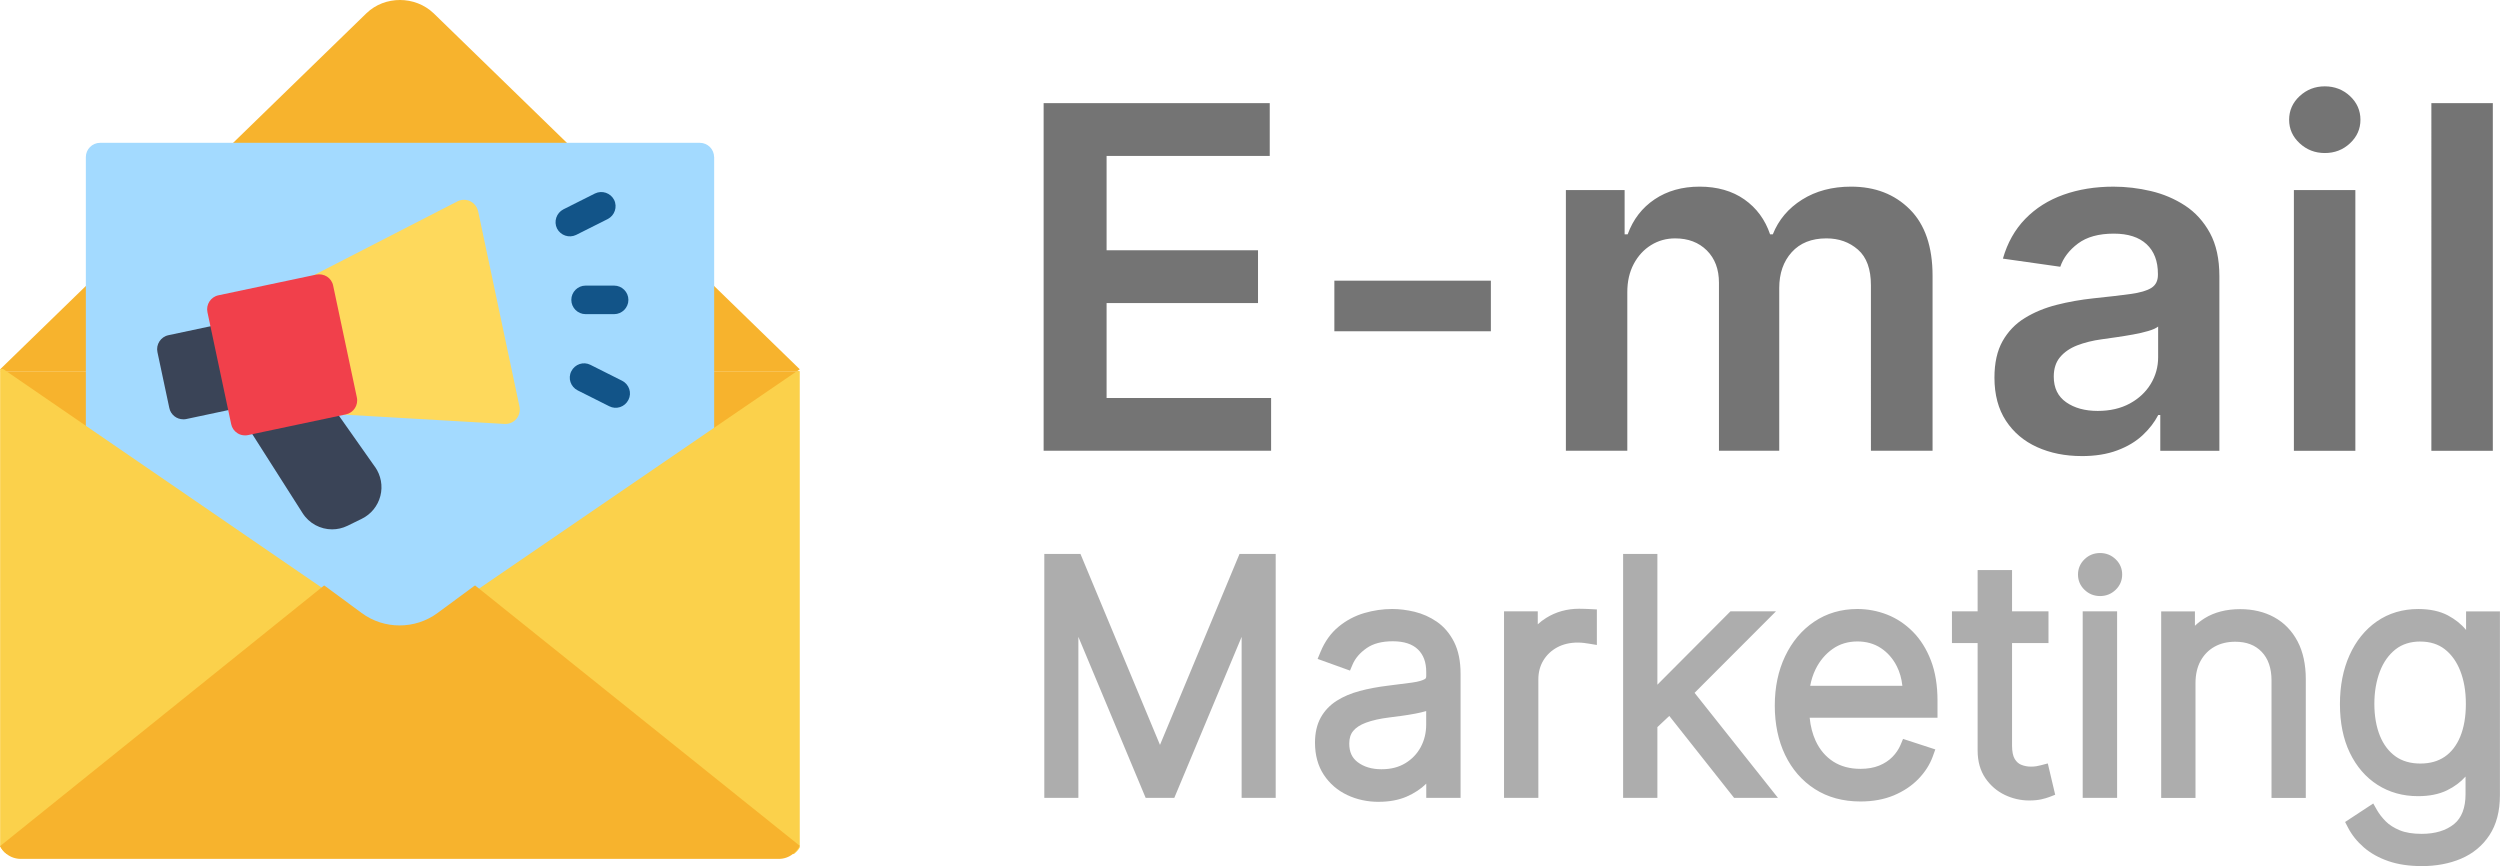
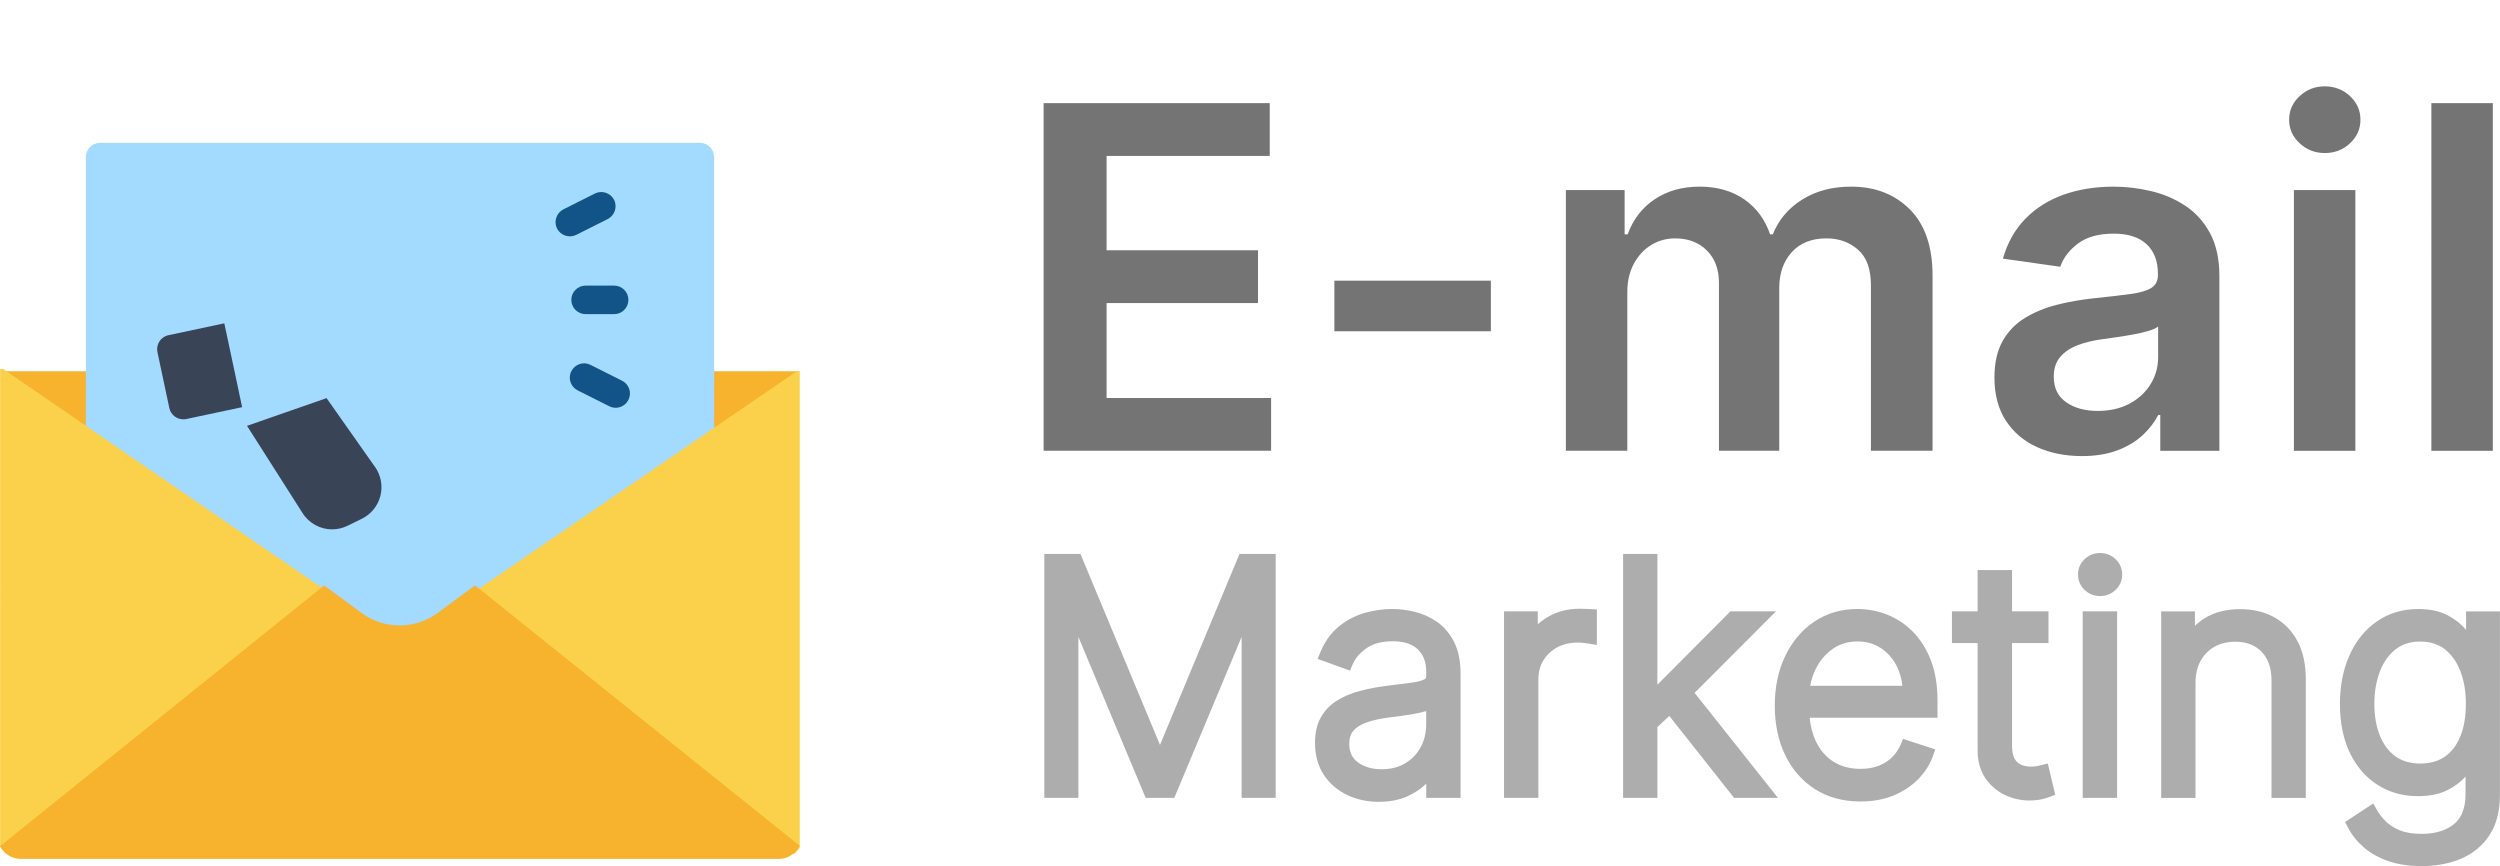
<svg xmlns="http://www.w3.org/2000/svg" id="Layer_1" data-name="Layer 1" viewBox="0 0 697.21 241.54">
  <defs>
    <style>
      .cls-1{fill:#f7b32d}.cls-7{fill:#adadad}
    </style>
  </defs>
  <path d="m223.04 103.54-90.79 63.36-10.15 7.05c-6.25 4.38-14.89 4.38-21.15 0L90.8 166.9.04 103.54h223Z" class="cls-1" />
-   <path d="M120.94 3.71c-5.18-4.94-13.62-4.94-18.72-.04L.04 102.99l.8.56h221.41l.8-.56L120.94 3.71Z" class="cls-1" />
  <path fill="#a3daff" d="M199.15 43.81c0-2.19-1.79-3.98-3.98-3.98H27.92c-2.19 0-3.98 1.79-3.98 3.98v76.58l67.78 46.47 9.72 7.09c5.97 4.38 14.26 4.38 20.23 0l9.72-7.09 67.78-46.47V43.81Z" />
-   <path fill="#fed95c" d="M133.32 58.9c-.24-1.19-1.08-2.23-2.19-2.79-1.12-.52-2.43-.52-3.54.04L87.21 76.9l1.83 3.54 6.61 31.18-.24 3.98 45.32 2.63h.24c1.15 0 2.27-.52 3.03-1.39.8-.96 1.12-2.19.88-3.42l-11.55-54.56v.04Z" />
  <path fill="#3a4457" d="m66.7 109.64-3.31-15.57-.84-3.9-15.57 3.31c-2.15.44-3.54 2.59-3.07 4.74l3.31 15.57c.4 1.87 2.03 3.15 3.9 3.15.28 0 .56 0 .84-.08l15.57-3.31-.84-3.9Zm37.91 20.62-13.54-19.23-22.18 7.73 15.49 24.33c1.83 2.91 5.02 4.54 8.24 4.54 1.43 0 2.91-.32 4.3-1l3.98-1.95c2.59-1.27 4.46-3.58 5.18-6.37s.16-5.73-1.47-8.08v.04Z" />
  <path fill="#fbd14b" d="M223.04 103.54v132.81c-.4.72-1 1.35-1.71 1.87l-93.86-69.89 5.89-4.02 63.56-43.49 25.29-17.28h.84Zm-127.43 64.4-93.7 70.24c-.8-.56-1.39-1.31-1.87-2.19V102.91h.84l25.29 17.36L90 164.07l5.61 3.86Z" />
  <path d="M223.04 235.83s-.16.36-.28.52c-.4.72-1 1.35-1.71 1.87-1.08.84-2.43 1.31-3.86 1.31H5.81c-1.43 0-2.87-.48-3.94-1.35-.8-.56-1.39-1.31-1.87-2.19l89.4-71.92 1-.8.36.24 10.11 7.45c6.25 4.62 14.89 4.62 21.15 0l10.11-7.45.36-.24 1.31 1.04 88.88 71.28.28.24h.08Z" class="cls-1" />
-   <path fill="#f1404b" d="m99.52 110.83-6.61-31.18c-.2-1.04-.84-1.95-1.71-2.51s-1.99-.76-2.99-.56l-27.28 5.77c-2.15.44-3.54 2.59-3.07 4.74l6.61 31.18c.2 1.04.84 1.95 1.71 2.51.64.44 1.39.64 2.15.64.28 0 .56 0 .84-.08l27.28-5.77c2.15-.44 3.54-2.59 3.07-4.74Z" />
  <path fill="#125488" d="m160.68 65.51 8.8-4.42c1.95-1 2.75-3.38 1.79-5.34-1-1.95-3.38-2.75-5.34-1.79l-8.8 4.42c-1.95 1-2.75 3.38-1.79 5.34 1 1.95 3.38 2.75 5.34 1.79Zm12.79 40.66-8.8-4.42c-1.95-1-4.34-.2-5.34 1.79-1 1.95-.2 4.34 1.79 5.34l8.8 4.42c1.95 1 4.34.2 5.34-1.79 1-1.95.2-4.34-1.79-5.34Zm-10.16-26.52c-2.19 0-3.98 1.79-3.98 3.98s1.79 3.98 3.98 3.98h7.96c2.19 0 3.98-1.79 3.98-3.98s-1.79-3.98-3.98-3.98h-7.96Z" />
  <path fill="#747474" d="M291.05 125.72V28.76h63.06v14.72h-45.5V69.8h42.23v14.72h-42.23v26.47h45.88v14.72h-63.44Zm124.73-47.44v14.11h-43.65V78.28h43.65Zm20.92 47.44V53h16.38v12.36h.85c1.51-4.17 4.02-7.42 7.53-9.78 3.5-2.35 7.69-3.53 12.55-3.53s9.08 1.19 12.47 3.57c3.39 2.38 5.78 5.63 7.17 9.73h.76c1.61-4.04 4.33-7.27 8.17-9.68 3.83-2.41 8.39-3.62 13.66-3.62 6.69 0 12.15 2.11 16.38 6.34 4.23 4.23 6.34 10.4 6.34 18.51v48.81h-17.19V79.55c0-4.51-1.2-7.82-3.6-9.92-2.4-2.1-5.33-3.15-8.81-3.15-4.14 0-7.36 1.29-9.68 3.86-2.32 2.57-3.48 5.91-3.48 10.01v45.36h-16.81V78.84c0-3.76-1.13-6.75-3.38-9-2.26-2.24-5.2-3.36-8.83-3.36-2.46 0-4.7.62-6.72 1.87-2.02 1.25-3.63 3-4.83 5.25-1.2 2.26-1.8 4.88-1.8 7.88v44.22h-17.14Zm143.86 1.47c-4.61 0-8.75-.83-12.43-2.49-3.68-1.66-6.58-4.11-8.71-7.36s-3.2-7.26-3.2-12.03c0-4.1.76-7.5 2.27-10.18 1.52-2.68 3.58-4.83 6.2-6.44 2.62-1.61 5.58-2.83 8.88-3.67 3.3-.84 6.71-1.44 10.25-1.82 4.26-.44 7.72-.84 10.37-1.21 2.65-.36 4.58-.93 5.8-1.7 1.21-.77 1.82-1.98 1.82-3.62v-.28c0-3.57-1.06-6.33-3.17-8.29-2.12-1.96-5.16-2.94-9.14-2.94-4.2 0-7.52.92-9.97 2.75-2.45 1.83-4.1 3.99-4.95 6.49l-16-2.27c1.26-4.42 3.35-8.12 6.25-11.1 2.9-2.98 6.45-5.22 10.65-6.72s8.84-2.25 13.92-2.25c3.5 0 6.99.41 10.46 1.23 3.47.82 6.64 2.17 9.52 4.05 2.87 1.88 5.18 4.43 6.94 7.65 1.75 3.22 2.63 7.24 2.63 12.07v48.67h-16.48v-9.99h-.57c-1.04 2.02-2.5 3.91-4.38 5.66s-4.23 3.16-7.06 4.21c-2.82 1.06-6.13 1.59-9.92 1.59Zm4.45-12.59c3.44 0 6.42-.69 8.95-2.06 2.52-1.37 4.47-3.2 5.85-5.47 1.37-2.27 2.06-4.75 2.06-7.43v-8.57c-.54.44-1.44.85-2.72 1.23-1.28.38-2.71.71-4.28.99-1.58.28-3.14.54-4.69.76s-2.89.41-4.02.57c-2.56.35-4.85.92-6.87 1.7-2.02.79-3.61 1.89-4.78 3.29s-1.75 3.21-1.75 5.42c0 3.16 1.15 5.54 3.46 7.15 2.3 1.61 5.24 2.42 8.81 2.42Zm63.34-71.92c-2.72 0-5.05-.91-7.01-2.72s-2.94-4-2.94-6.56.98-4.79 2.94-6.6c1.96-1.81 4.29-2.72 7.01-2.72s5.09.91 7.03 2.72c1.94 1.82 2.91 4.02 2.91 6.6s-.97 4.74-2.91 6.56c-1.94 1.82-4.28 2.72-7.03 2.72Zm-8.62 83.04V53h17.14v72.72h-17.14Zm55.48-96.96v96.96h-17.14V28.76h17.14Z" />
  <path d="M346.27 222.52v-44.91l-18.78 44.91h-7.98l-18.77-44.91v44.91h-9.5v-68.04h10.08l22.18 53.26 22.18-53.26h10.09v68.04h-9.5zm38.25 1.1c-3.18 0-6.14-.64-8.8-1.9-2.72-1.29-4.92-3.19-6.54-5.65-1.63-2.48-2.45-5.5-2.45-8.96 0-2.71.54-5.05 1.59-6.97 1.06-1.92 2.57-3.51 4.5-4.73 1.81-1.15 3.96-2.06 6.4-2.71 2.34-.63 4.93-1.12 7.72-1.46 2.68-.33 4.95-.62 6.81-.87 2.01-.27 3.05-.67 3.56-.96.26-.14.44-.29.44-.88v-1.12c0-2.73-.76-4.79-2.32-6.3-1.55-1.5-3.91-2.27-7-2.27s-5.49.65-7.31 1.92c-1.86 1.3-3.16 2.82-3.89 4.52l-.74 1.74-9.03-3.26.8-1.93c1.2-2.92 2.91-5.3 5.08-7.08 2.12-1.74 4.52-3.01 7.15-3.78 2.55-.75 5.17-1.13 7.79-1.13 1.98 0 4.07.26 6.21.77 2.22.54 4.31 1.47 6.22 2.78 1.98 1.36 3.6 3.26 4.81 5.65 1.2 2.37 1.81 5.35 1.81 8.86v34.61h-9.57v-3.96c-1.47 1.46-3.31 2.67-5.46 3.61-2.22.96-4.84 1.45-7.77 1.45Zm13.23-25.32c-.92.27-1.94.51-3.05.72-1.28.24-2.58.46-3.88.63-1.26.17-2.39.31-3.39.44-2.54.31-4.73.8-6.5 1.46-1.57.58-2.77 1.36-3.56 2.32-.72.88-1.08 2.02-1.08 3.5 0 2.31.74 3.96 2.34 5.18 1.72 1.31 3.95 1.98 6.63 1.98s4.81-.57 6.66-1.68c1.85-1.12 3.29-2.63 4.29-4.48 1.01-1.87 1.53-3.98 1.53-6.26v-3.81Zm21.7 24.22v-52.03h9.41v3.62c.71-.66 1.5-1.26 2.37-1.8 2.7-1.68 5.78-2.54 9.17-2.54.48 0 1.02.01 1.61.03.58.02 1.06.04 1.44.06l1.89.1v9.91l-2.32-.38c-.24-.04-.65-.1-1.25-.18-.54-.07-1.13-.11-1.77-.11-2.15 0-4.08.45-5.73 1.34-1.62.88-2.92 2.1-3.85 3.64-.93 1.53-1.4 3.32-1.4 5.31v33.02h-9.57Zm64.17 0-18.08-22.86-3.32 3.12v19.74h-9.56v-68.04h9.56v36.47l20.38-20.46h12.69l-22.7 22.73 23.26 29.3h-12.23z" class="cls-7" />
  <path d="M518.85 223.52c-4.85 0-9.13-1.16-12.71-3.46-3.58-2.29-6.37-5.5-8.31-9.54-1.9-3.97-2.87-8.59-2.87-13.73s.96-9.74 2.87-13.75c1.93-4.07 4.65-7.32 8.1-9.65 3.48-2.35 7.54-3.55 12.08-3.55 2.84 0 5.62.53 8.27 1.56 2.67 1.05 5.1 2.66 7.21 4.8 2.12 2.14 3.81 4.85 5.03 8.04 1.21 3.16 1.82 6.92 1.82 11.17v4.75h-35.65c.23 2.41.8 4.57 1.67 6.46 1.15 2.48 2.81 4.42 4.91 5.77 2.1 1.35 4.65 2.03 7.58 2.03 2 0 3.76-.31 5.23-.91 1.46-.6 2.7-1.41 3.68-2.41.99-1.01 1.75-2.13 2.26-3.33l.71-1.7 9 2.93-.7 1.94c-.82 2.28-2.18 4.41-4.03 6.31-1.84 1.9-4.14 3.43-6.85 4.57-2.71 1.13-5.83 1.7-9.29 1.7Zm11.69-32.27c-.21-1.98-.72-3.8-1.55-5.44-1.08-2.14-2.58-3.85-4.47-5.09-1.86-1.22-4.05-1.83-6.52-1.83-2.61 0-4.93.7-6.89 2.08-2.02 1.42-3.63 3.33-4.78 5.68-.7 1.44-1.2 2.98-1.49 4.6h25.69Zm35.34 31.99c-2.33 0-4.61-.52-6.75-1.54-2.2-1.05-4.03-2.62-5.44-4.68-1.43-2.1-2.16-4.7-2.16-7.72v-29.96h-7.16v-8.85h7.16v-11.51h9.6v11.51h10.16v8.85h-10.16v28.64c0 1.6.26 2.87.74 3.67.48.79 1.04 1.3 1.76 1.61.85.36 1.78.54 2.75.54.61 0 1.12-.04 1.52-.11.46-.08.87-.17 1.22-.26l1.98-.52 2.06 8.73-1.63.63c-.64.25-1.39.46-2.28.66-.93.21-2.07.31-3.38.31Zm14.95-.72v-52.03h9.6v52.03h-9.6Zm4.85-56.29c-1.67 0-3.13-.58-4.33-1.73-1.22-1.17-1.83-2.61-1.83-4.27s.62-3.1 1.83-4.27c1.19-1.15 2.65-1.73 4.33-1.73s3.13.58 4.33 1.73c1.22 1.17 1.83 2.61 1.83 4.27s-.62 3.1-1.83 4.27c-1.2 1.15-2.65 1.73-4.33 1.73Zm47.81 56.29v-32.77c0-3.39-.92-6.07-2.74-7.96-1.82-1.9-4.24-2.82-7.39-2.82-2.17 0-4.1.46-5.75 1.38-1.62.9-2.92 2.21-3.87 3.9-.96 1.72-1.45 3.83-1.45 6.26v32.02h-9.57V170.5h9.41v4.02c.81-.78 1.72-1.48 2.71-2.1 2.7-1.68 6.04-2.54 9.92-2.54 3.55 0 6.75.76 9.48 2.26 2.79 1.53 4.98 3.8 6.53 6.75 1.51 2.88 2.28 6.43 2.28 10.53v33.11h-9.57Zm41.89 19.02c-3.48 0-6.59-.46-9.25-1.37-2.69-.92-5-2.21-6.88-3.83-1.87-1.62-3.36-3.47-4.41-5.5l-.83-1.6 7.85-5.16 1.05 1.85c.6 1.05 1.42 2.11 2.45 3.15.96.97 2.27 1.8 3.88 2.47 1.61.67 3.67 1 6.13 1 3.76 0 6.8-.92 9.04-2.74 2.11-1.72 3.19-4.53 3.19-8.36v-4.88c-1.35 1.53-3.08 2.82-5.14 3.83-2.22 1.09-4.95 1.64-8.12 1.64-4.21 0-8-1.06-11.29-3.16-3.28-2.09-5.88-5.11-7.73-8.96-1.82-3.79-2.75-8.33-2.75-13.52s.9-9.71 2.66-13.64c1.8-4.01 4.37-7.19 7.64-9.46 3.31-2.29 7.2-3.45 11.55-3.45 3.25 0 6.03.6 8.26 1.78 2.05 1.09 3.75 2.45 5.07 4.06v-5.18h9.44v51.28c0 4.44-.98 8.19-2.93 11.14-1.94 2.95-4.62 5.16-7.96 6.57-3.21 1.36-6.9 2.05-10.94 2.05Zm-.38-62.63c-2.74 0-5.06.73-6.9 2.17-1.91 1.5-3.38 3.56-4.37 6.13-1.03 2.69-1.56 5.74-1.56 9.09s.53 6.4 1.57 8.95c1 2.44 2.46 4.35 4.34 5.7 1.85 1.32 4.18 1.99 6.91 1.99s4.94-.64 6.79-1.89c1.85-1.26 3.3-3.13 4.31-5.54 1.06-2.54 1.6-5.63 1.6-9.2s-.53-6.59-1.58-9.26c-1.01-2.55-2.47-4.58-4.35-6.03-1.81-1.39-4.09-2.1-6.77-2.1Z" class="cls-7" />
</svg>